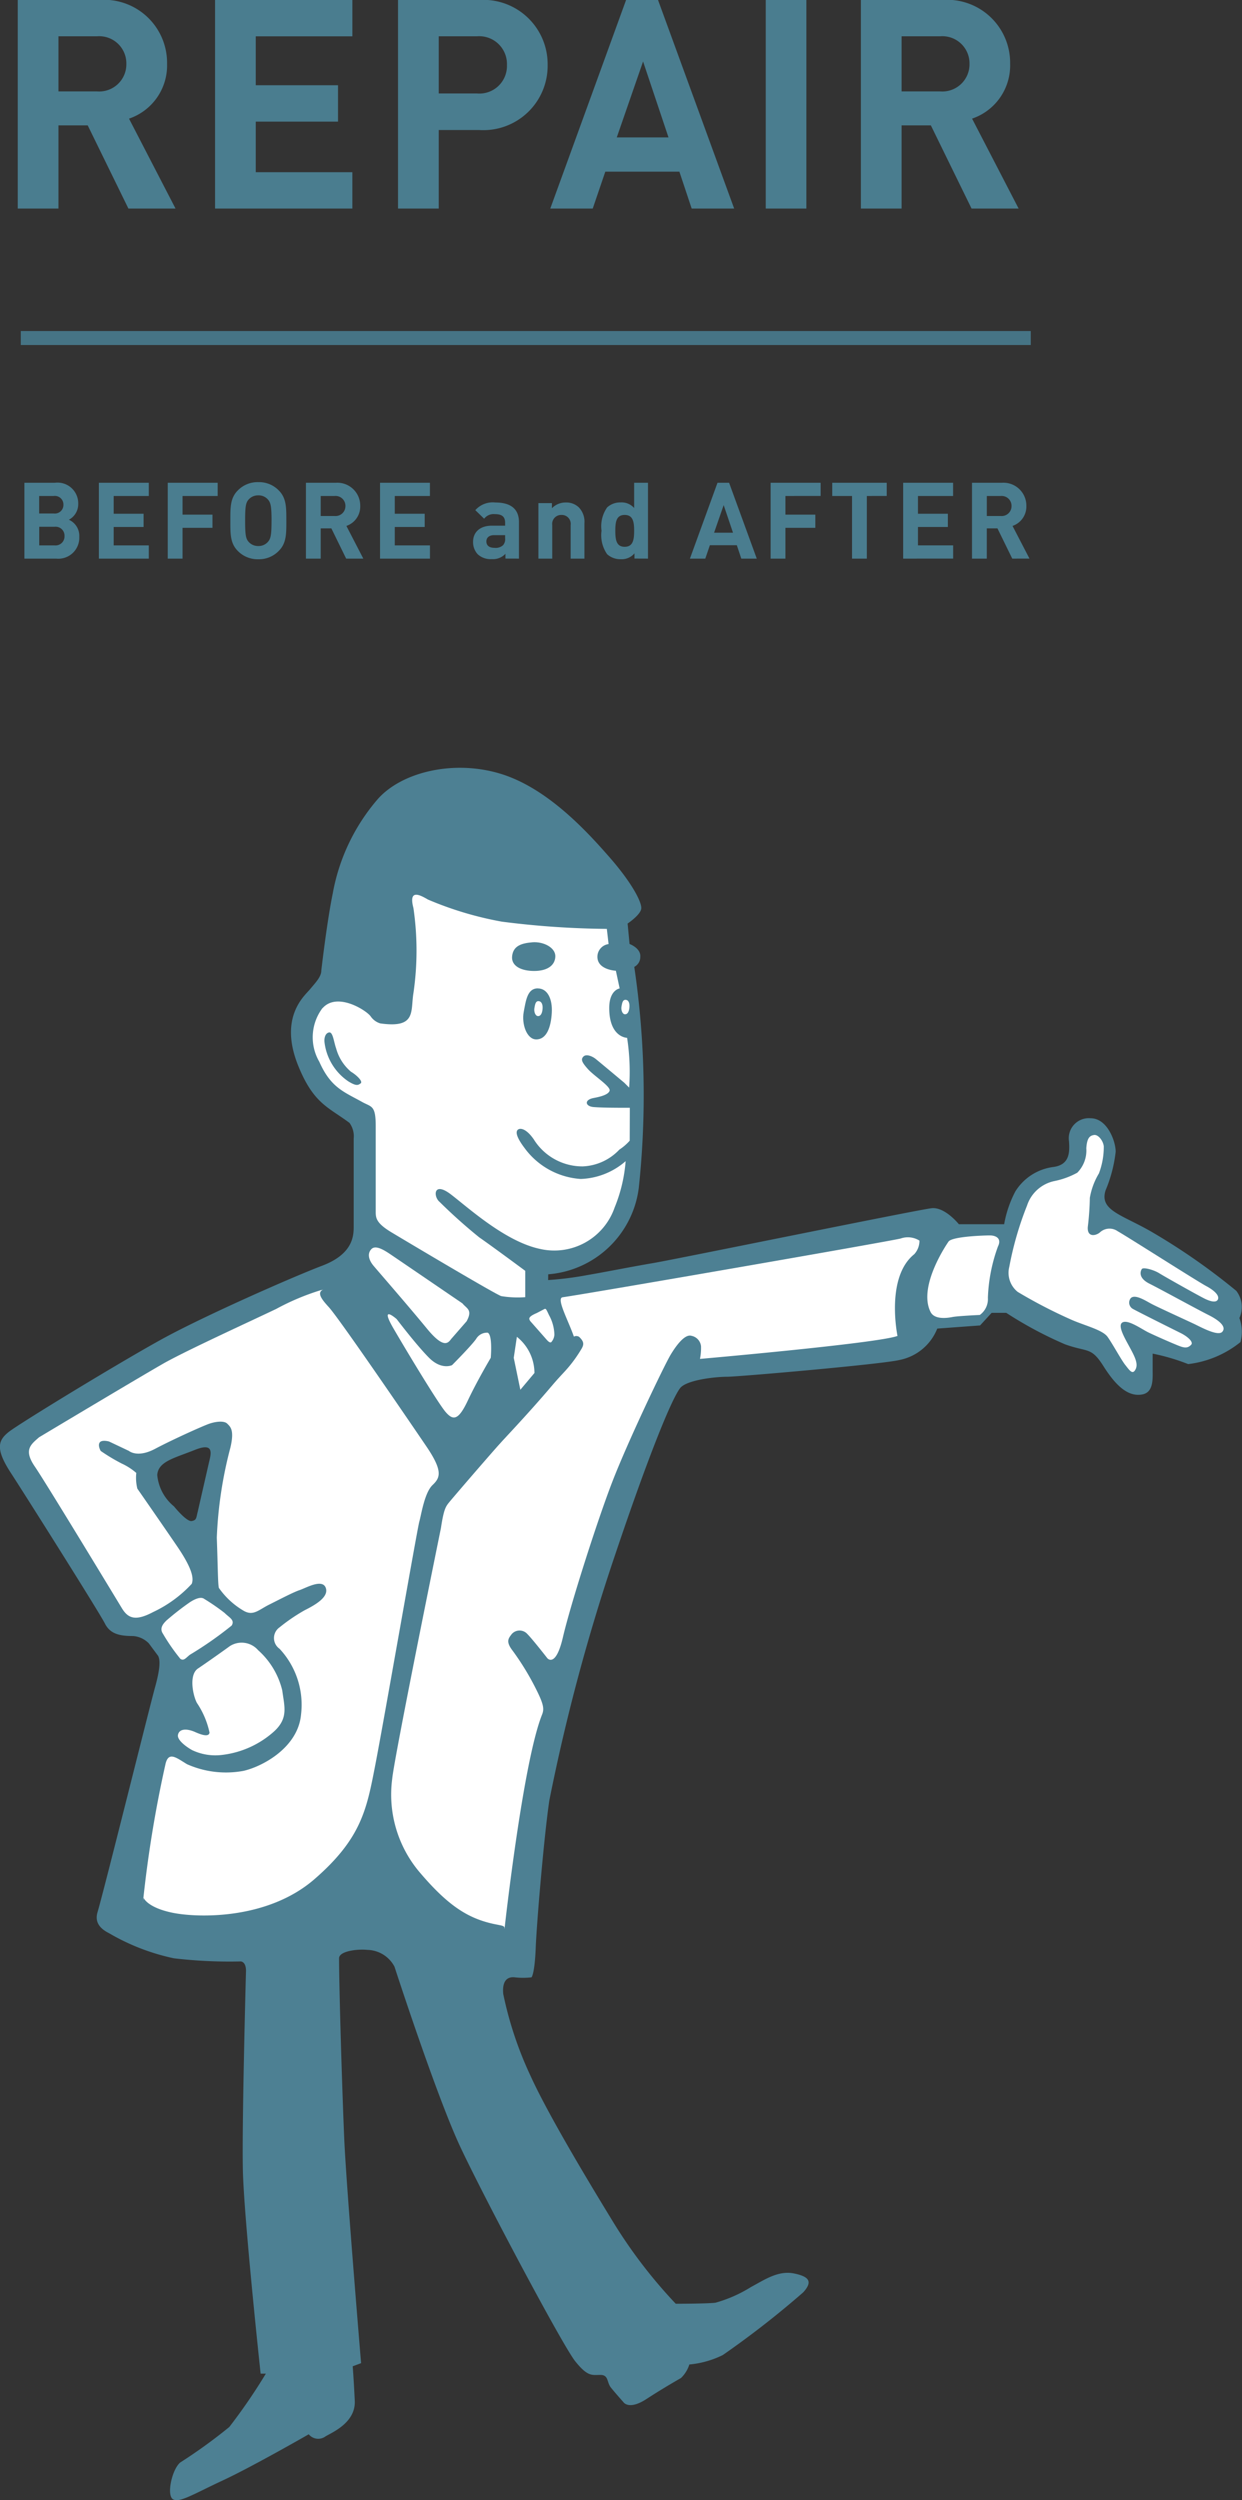
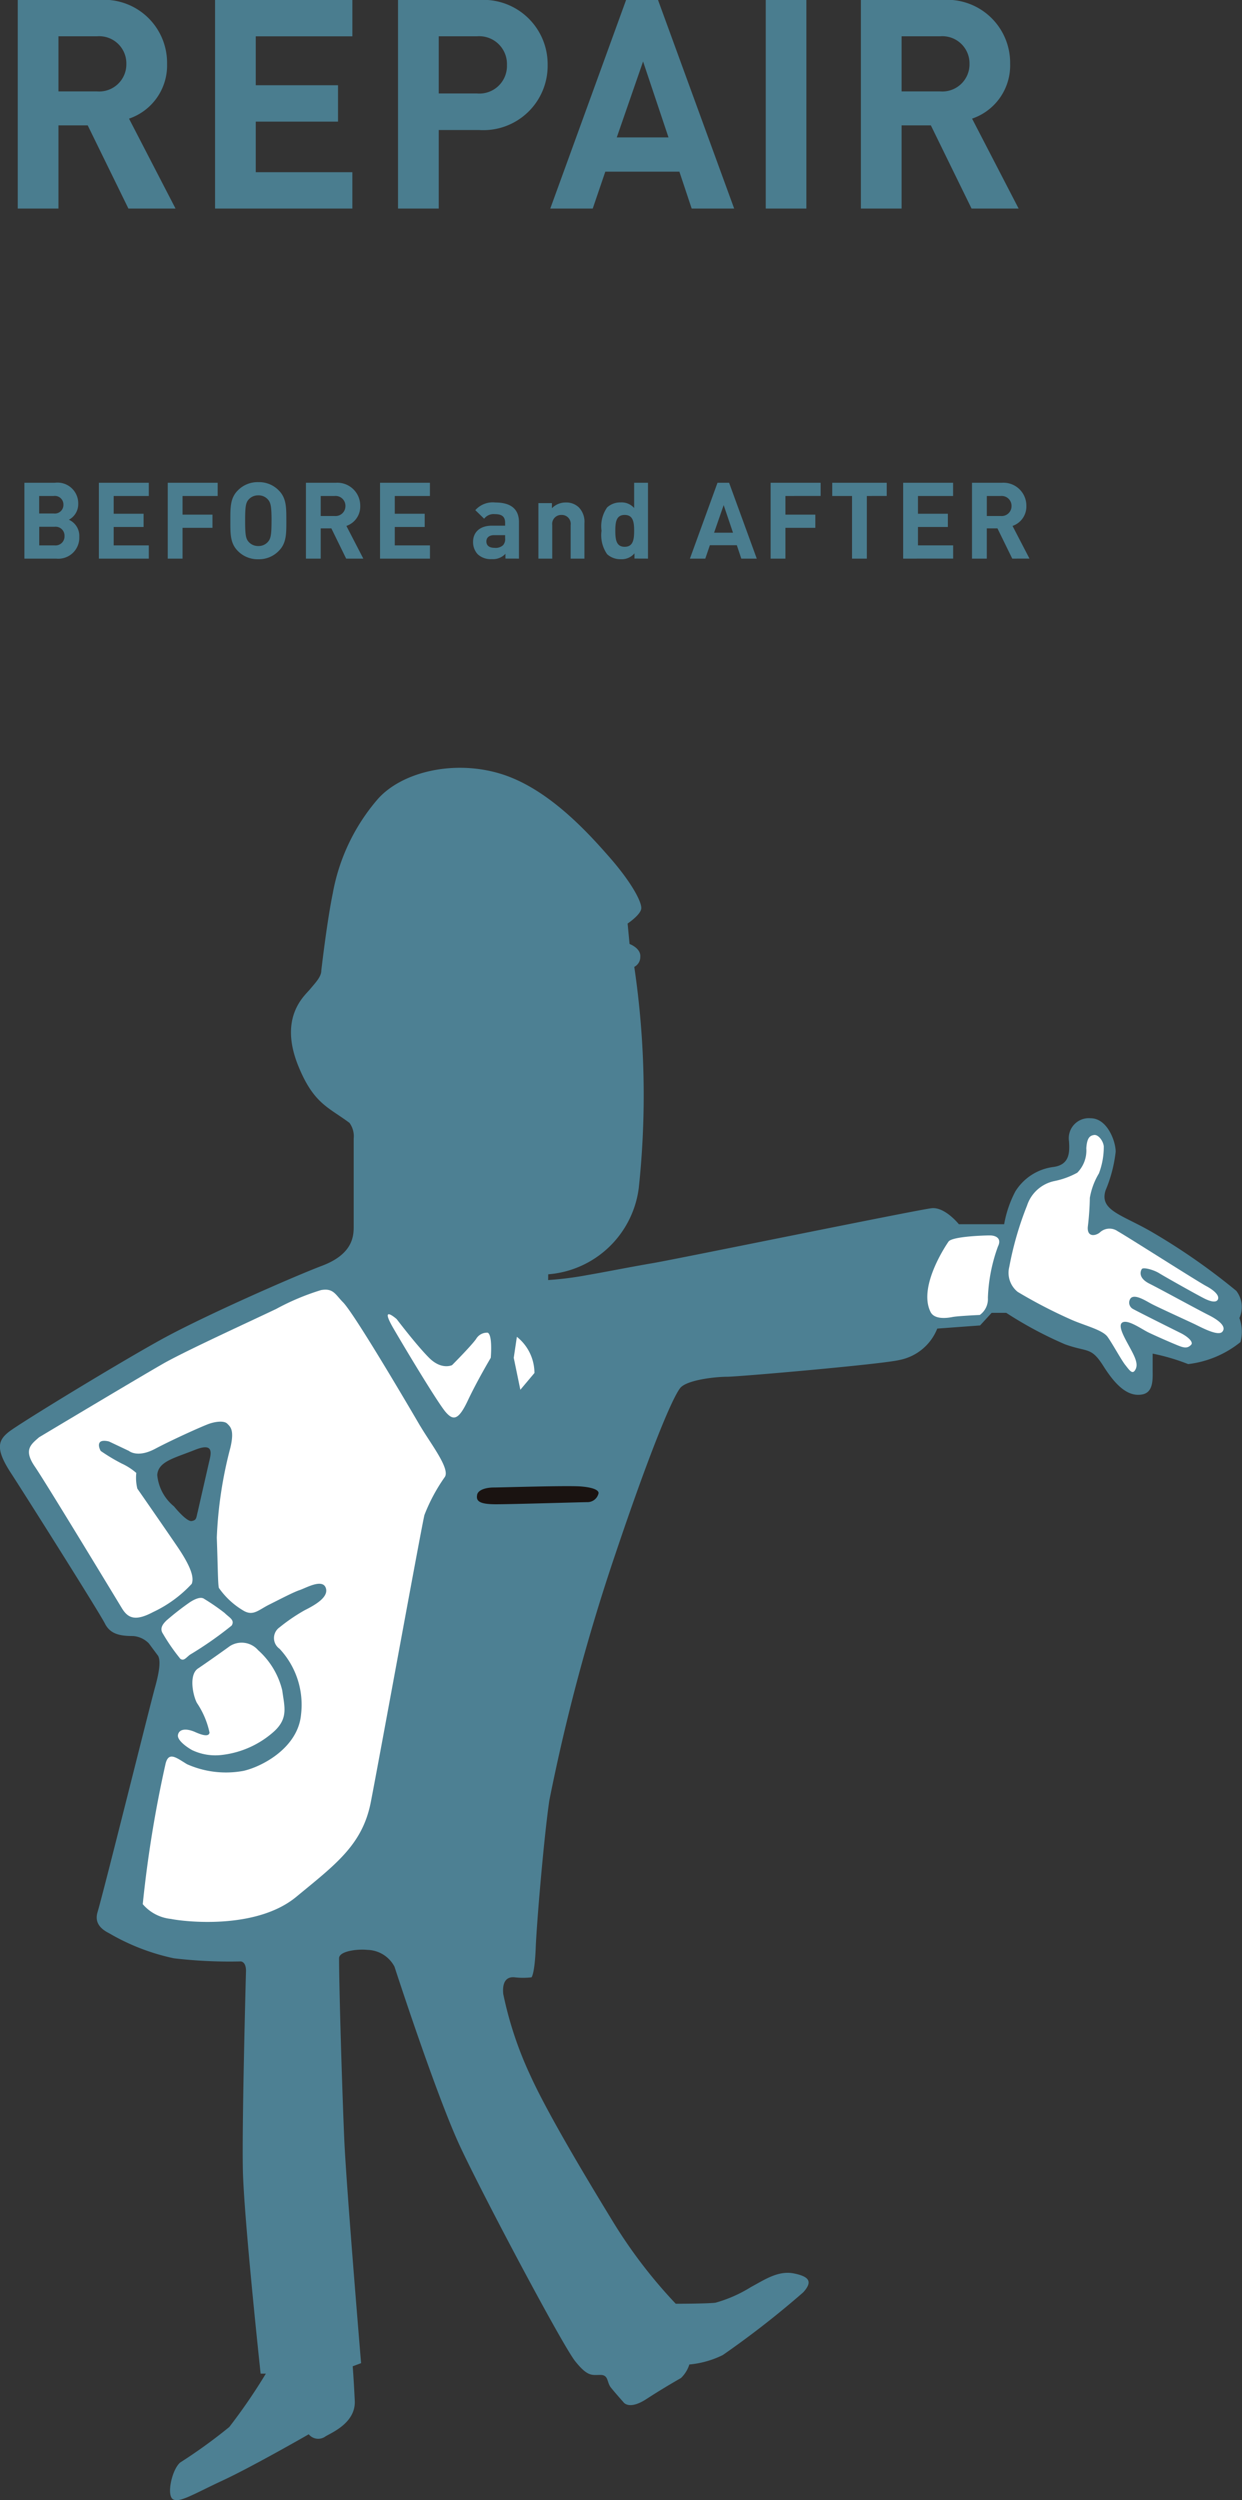
<svg xmlns="http://www.w3.org/2000/svg" width="88.866" height="178.776" viewBox="0 0 88.866 178.776">
  <rect x="0" y="0" width="88.866" height="178.776" fill="#333333" stroke="none" />
  <g>
    <path d="M39.226 91.53a23.7 23.7 0 002.749-.347c1.436-.248 2.994-.565 4.809-.876 1.746-.3 18.928-3.814 19.878-3.914s1.945 1.145 1.945 1.145h3.241a8.026 8.026 0 01.8-2.344 3.766 3.766 0 012.693-1.745c1.2-.148 1.2-1.046 1.146-1.844a1.434 1.434 0 011.546-1.644c1.195 0 1.795 1.644 1.795 2.39a9.944 9.944 0 01-.724 2.768c-.449 1.422 1.124 1.722 3.218 2.92a45.709 45.709 0 016.135 4.263 1.9 1.9 0 01.223 1.946 2.819 2.819 0 01.075 1.719 7.331 7.331 0 01-3.74 1.573 14.888 14.888 0 00-2.542-.749v1.2c0 .6.073 1.572-.749 1.72-1 .183-1.871-.6-2.768-2.019s-1.121-.972-2.765-1.572a28.028 28.028 0 01-4.193-2.244h-1.046l-.826.9-3.064.225a3.667 3.667 0 01-2.7 2.244c-1.2.3-11.519 1.2-12.341 1.2s-2.918.225-3.366.824c-.649.862-2.321 5.013-4.638 11.894a140.206 140.206 0 00-4.712 17.579c-.376 2.545-.9 8.679-.974 10.547s-.3 2.1-.3 2.1a5.237 5.237 0 01-1.2 0c-.675-.074-.9.448-.822 1.2a26.345 26.345 0 001.945 5.833c1.122 2.47 3.59 6.66 5.834 10.325a35.393 35.393 0 004.562 5.983s2.244 0 2.841-.074a9.734 9.734 0 002.545-1.123c.972-.522 1.947-1.195 3.069-.97s1.346.6.672 1.346a65.888 65.888 0 01-5.761 4.49 6.806 6.806 0 01-2.393.674 2.293 2.293 0 01-.6.969s-1.2.675-2.469 1.5-1.647.225-1.647.225-.6-.672-.9-1.048-.148-.9-.748-.9-.9.149-1.8-.974-6.507-11.668-8.226-15.336-4.707-12.882-4.707-12.882a2.244 2.244 0 00-1.943-1.2c-.675-.075-2.022.076-2.022.6 0 2.175.226 9.649.375 13.015s1.2 15.936 1.2 15.936l-.6.224s.074.9.148 2.467-1.631 2.268-2.094 2.545a.876.876 0 01-1.2-.15s-4.04 2.318-6.135 3.292-3.142 1.647-3.59 1.347-.074-2.094.525-2.619a37.1 37.1 0 003.515-2.54 40.683 40.683 0 002.618-3.817h-.375s-1.2-11.147-1.271-14.588.225-14.214.225-14.214c0-.673-.375-.673-.375-.673a33.953 33.953 0 01-4.787-.224 15.584 15.584 0 01-4.639-1.795c-.6-.3-1.047-.749-.823-1.5.444-1.476 3.74-14.735 4.115-16.082s.374-1.946.223-2.244l-.67-.9a1.751 1.751 0 00-1.123-.522c-.972 0-1.646-.151-2.02-.9s-5.612-9.051-6.732-10.773-.9-2.318-.152-2.916 8-5.015 11-6.659 9.277-4.414 11.445-5.237 2.243-2.1 2.243-2.767v-6.32a1.621 1.621 0 00-.3-1.12c-1.5-1.124-2.563-1.36-3.665-4.075-1.414-3.485.45-5.011.823-5.461s.824-.9.824-1.346c0 0 .393-3.451.822-5.536a14.141 14.141 0 013.217-6.734c1.72-1.945 5.461-2.844 8.828-1.8s6.209 4.189 7.779 5.984 2.319 3.217 2.245 3.665-.974 1.048-.974 1.048l.14 1.461s.82.3.768.918a.794.794 0 01-.431.72 62.644 62.644 0 01.324 15.792 7.09 7.09 0 01-6.481 6.19l-.006.411m-25.053 16.483l.751-3.291c.148-.673.521-1.645-.974-1.047s-2.619.823-2.693 1.794a3.29 3.29 0 001.2 2.247s.9 1.121 1.272 1.046.3-.224.447-.749" fill="#4d8093" />
    <path d="M38.24 98.176l-1.009 1.2-.472-2.286.224-1.5a3.315 3.315 0 011.257 2.582m-3.351-2.878a.9.9 0 00-.823.45c-.375.522-1.719 1.869-1.719 1.869s-.749.375-1.647-.523-2.318-2.768-2.318-2.768-1.272-1.121-.226.674 3.217 5.386 3.741 5.984.9.6 1.571-.824 1.646-3.065 1.646-3.065.15-1.645-.225-1.8" fill="#fff" />
-     <path d="M33.392 94.472l-1.047 1.2c-.224.225-.45.973-1.8-.672s-3.441-4.041-3.817-4.489-.447-.9-.148-1.2.9.074 1.346.373 5.163 3.517 5.163 3.517c.3.373.747.449.3 1.272m5.025-.588l.424-.222c.22-.11.188-.174.442.37a3.056 3.056 0 01.387 1.4.874.874 0 01-.229.543c-.1.061-.24-.083-.342-.2l-1.167-1.324c-.055-.124-.224-.268.486-.567M23.08 72.076a3.474 3.474 0 00-.234 3.843c.828 1.862 1.751 2.145 3.065 2.877.673.373.972.224.972 1.72v6.1c0 .45 0 .825 1.123 1.5s7.406 4.413 7.856 4.562a7.248 7.248 0 001.72.077v-1.883s-2.319-1.721-3.292-2.394a37.958 37.958 0 01-2.842-2.541c-.45-.376-.45-1.5.822-.525s3.89 3.366 6.36 3.89a4.566 4.566 0 005.344-2.952 10.954 10.954 0 00.791-3.321 5.147 5.147 0 01-3.217 1.273 5.422 5.422 0 01-4.039-2.244c-.514-.683-.674-1.149-.425-1.3.182-.11.591-.025 1.1.7a4.1 4.1 0 003.515 1.945 3.813 3.813 0 002.617-1.2 3.635 3.635 0 00.74-.638s.008-1.806.008-2.354c0 0-1.847.013-2.593-.051-.6-.05-.691-.516 0-.647.419-.08 1.046-.217 1.146-.516s-1.1-1.049-1.548-1.548-.522-.7-.324-.9.626-.03.877.171 2.044 1.7 2.044 1.7l.35.35a15.97 15.97 0 00-.146-3.559s-1.279-.018-1.279-2.132c0-1.3.746-1.4.746-1.4l-.271-1.266s-1.431-.06-1.314-1.116a.922.922 0 01.792-.791l-.125-1.086a62.475 62.475 0 01-7.505-.516 24.553 24.553 0 01-5.287-1.578c-.523-.3-1.422-.825-1.046.6a21.058 21.058 0 010 6.093c-.215 1.288.232 2.531-2.375 2.159a1.281 1.281 0 01-.683-.5c-.3-.431-2.394-1.764-3.438-.594" fill="#fff" />
    <path d="M38.086 67.379c.8-.067 1.68.384 1.649 1.028s-.594 1.016-1.492 1.023-1.688-.326-1.6-1.072.7-.914 1.446-.979m.392 3.298c.686 0 1.058.74 1 1.747s-.361 1.9-1.11 1.9c-.687 0-1.058-1.111-.9-1.957s.266-1.694 1.007-1.694" fill="#4d8093" />
    <path d="M72.216 90.583a1.747 1.747 0 00.6 1.793 35.136 35.136 0 003.74 1.945c.972.449 2.319.749 2.693 1.273s.974 1.645 1.273 2.019.523.737.74.276c.189-.4-.092-.926-.442-1.573s-.893-1.562-.494-1.762 1.319.456 1.8.7c.384.193 1.862.847 2.308 1.011.4.148.586.1.788-.1s-.25-.6-.749-.847-3.078-1.532-3.427-1.731a.514.514 0 01-.15-.75c.3-.346 1.117.2 1.5.4.405.217 2.517 1.179 3.064 1.439.488.233 1.7.9 2 .549s-.2-.8-1-1.2-3.415-1.836-4.213-2.234-.665-.872-.549-1.048c.1-.149.847.051 1.246.3s2.844 1.624 3.288 1.836.814.274.914.025-.2-.6-.848-.947-5.771-3.615-6.319-3.912a1.01 1.01 0 00-1.248.05c-.25.248-.947.448-.9-.35a19.943 19.943 0 00.148-2.094 5.022 5.022 0 01.649-1.745 5.32 5.32 0 00.348-1.947c-.05-.4-.4-.848-.7-.8s-.5.2-.55.947a2.257 2.257 0 01-.645 1.748 5.759 5.759 0 01-1.648.6 2.62 2.62 0 00-1.946 1.747 23.307 23.307 0 00-1.272 4.389m-58.122 31.186c-.287-.532-.6-2.019.074-2.47s2.071-1.445 2.272-1.595a1.562 1.562 0 012.029.285 5.611 5.611 0 011.728 2.879c.149 1.146.447 1.957-.552 2.9a6.739 6.739 0 01-3.755 1.711 3.867 3.867 0 01-2.145-.345c-.449-.251-1.069-.724-1.012-1.076.073-.433.578-.5 1.225-.217.421.187.983.393 1.035.043a6.05 6.05 0 00-.9-2.119" fill="#fff" />
    <path d="M34.14 106.888c-.089.441.148.675 1.346.675s6.134-.152 6.585-.152a.811.811 0 00.747-.6c.075-.224-.3-.449-1.271-.523s-5.685.075-6.209.075-1.123.148-1.2.523" fill="#1a1311" />
-     <path d="M64.215 95.517s-.869-4.181 1.2-5.834a1.422 1.422 0 00.373-.972 1.558 1.558 0 00-1.347-.15c-.9.224-22.347 3.941-24.182 4.2-.684.092 1.391 3.262.959 4.031-1.2 2.138-7.773 8.856-7.773 8.856-.3.375-1.886 1.48-2.111 2.976 0 0-3.69 16.954-3.84 18.523a10.074 10.074 0 002.591 7.294c1.968 2.015 3.622 3.169 6.016 3.469 0 0 1.308-11.873 2.681-15.3.149-.376.149-.674-.373-1.722a19.086 19.086 0 00-1.721-2.843c-.525-.672-.3-.9-.074-1.2a.746.746 0 011.122 0c.374.375 1.422 1.72 1.422 1.72s.6.747 1.121-1.5 2.394-8.151 3.517-11.07 3.74-8.379 4.189-9.126 1.048-1.5 1.5-1.349a.847.847 0 01.674.749 4.03 4.03 0 01-.075.9s12.792-1.121 14.139-1.646" fill="#fff" />
    <path d="M30.082 101.994s-4.647-7.983-5.545-8.881c-.535-.535-.681-1.024-1.566-.865a17.285 17.285 0 00-3.208 1.348c-2.236 1.062-5.994 2.778-7.824 3.765-.974.524-9.143 5.412-9.143 5.412-.6.525-1.123.9-.3 2.1s6.211 10.1 6.211 10.1c.447.746.972.972 2.243.3a8.921 8.921 0 002.768-2.02c.148-.375.074-1.047-1.049-2.692s-2.842-4.115-2.842-4.115a3.243 3.243 0 01-.075-1.123 4.344 4.344 0 00-1.046-.673 13.57 13.57 0 01-1.5-.9s-.224-.375-.075-.6.673-.075.673-.075l1.421.673s.6.524 1.871-.149 3.441-1.648 3.891-1.8 1.047-.225 1.272 0 .525.449.224 1.721a29.644 29.644 0 00-.971 6.432c.074 1.947.074 3.292.148 3.59a5.612 5.612 0 001.795 1.648c.673.374 1.049-.074 1.8-.449s1.739-.894 2.187-1.042 1.638-.846 1.873-.144c.215.648-.764 1.209-1.512 1.583a12.955 12.955 0 00-1.8 1.225.936.936 0 000 1.534 5.859 5.859 0 011.537 4.7c-.217 2.377-2.782 3.731-4.128 4.031a6.862 6.862 0 01-4.032-.479c-.748-.45-1.306-.939-1.532-.04a85.72 85.72 0 00-1.634 10.048 3.049 3.049 0 002.016 1.056c.9.19 6.08.81 8.974-1.584 2.784-2.3 4.728-3.7 5.327-6.766s3.687-20.017 3.84-20.54a12.61 12.61 0 011.44-2.688c.445-.569-.98-2.379-1.729-3.648m37.792-13.215s-2.234 3.161-1.293 5.038c.287.576 1.222.433 1.583.361s1.943-.145 1.943-.145a1.4 1.4 0 00.577-1.225 11.847 11.847 0 01.72-3.671c.288-.575-.146-.791-.577-.791s-2.663.073-2.953.433" fill="#fff" />
    <path d="M11.943 115.841c-.183.183-.577.539-.288.972a14.023 14.023 0 001.248 1.8c.252.179.4-.073.683-.289a26.168 26.168 0 002.988-2.087c.252-.4-.18-.576-.5-.9a15.31 15.31 0 00-1.464-1.009c-.287-.215-.828.11-1.044.254a19.741 19.741 0 00-1.62 1.26" fill="#fff" />
-     <path d="M10.274 135.707a7.286 7.286 0 00-.154 1.541s.075.675 1.869 1.049 7.879.475 11.026-2.675c1.632-1.63 2.928-2.514 3.456-3.742.287-.673.627-.726.972.336.431 1.331 4.769 6.73 8.133 6.73.266 0 .433.071.45-.252l.071-.791c.02-.182-.129-.2-.47-.271-2.038-.371-3.509-1.287-5.619-3.777a8.586 8.586 0 01-1.945-6.657c.149-1.571 3.486-17.934 3.486-17.934.226-1.5.375-1.57.673-1.944 0 0 4.114-4.857 8.128-9.192a9.437 9.437 0 001.2-1.585c.231-.362.288-.575-.12-.958-.431-.217-.624.287-.839.622a11.9 11.9 0 01-.912 1.223c-3.093 3.694-6.383 7.08-6.383 7.08-.623.336-1.139-.593-1.485-1.174 0 0-4.7-7.1-5.568-8.158-.4-.486-.735-1.172-1.321-1.85-.273-.319-1.056-1.3-1.607-1.176-.81.175-.264.791.215 1.319.854.94 6.974 9.948 6.974 9.948 1.223 1.8.984 2.255.443 2.772-.575.552-.8 2.1-.948 2.628s-2.565 14.408-3.164 17.474-.973 5.164-4.34 8.081-8.377 2.768-10.173 2.393-2.047-1.062-2.047-1.062" fill="#4d8093" />
-     <path d="M38.531 71.587c.2 0 .31.217.293.512s-.105.558-.324.558c-.2 0-.309-.326-.263-.574s.078-.5.294-.5m6.223-.092c.2 0 .3.209.284.494s-.1.542-.315.542c-.195 0-.3-.316-.254-.556s.075-.479.285-.479" fill="#fff" />
    <path d="M23.223 74.563a3.94 3.94 0 001.707 2.765c.559.341.69.277.875.138s-.3-.6-.69-.83a3.318 3.318 0 01-1.061-1.659c-.174-.485-.23-1.2-.507-1.152s-.37.414-.324.738" fill="#4d8093" />
  </g>
  <g>
    <path d="M5.673 38.383a1.26 1.26 0 00-.746-1.219 1.254 1.254 0 00.67-1.12 1.482 1.482 0 00-1.676-1.523H1.747v5.423h2.27a1.5 1.5 0 001.656-1.561zm-1.058-.054a.642.642 0 01-.708.67h-1.1v-1.332h1.1a.637.637 0 01.708.662zm-.077-2.238a.615.615 0 01-.7.625H2.802v-1.251h1.036a.615.615 0 01.7.626zm6.109 3.853v-.945H8.134v-1.317h2.14v-.945h-2.14v-1.272h2.513v-.944H7.075v5.423zm4.928-4.479v-.944h-3.572v5.423h1.059v-2.2h2.14v-.945h-2.14v-1.334zm4.913 1.767c0-.937.008-1.615-.541-2.163a1.961 1.961 0 00-1.462-.594 1.978 1.978 0 00-1.47.594c-.548.548-.533 1.226-.533 2.163s-.015 1.615.533 2.163a1.978 1.978 0 001.47.594 1.961 1.961 0 001.462-.598c.549-.544.542-1.222.542-2.159zm-1.059 0c0 1.044-.061 1.295-.267 1.523a.88.88 0 01-.678.289.9.9 0 01-.686-.289c-.206-.229-.259-.48-.259-1.523s.053-1.295.259-1.523a.9.9 0 01.686-.289.88.88 0 01.678.289c.207.228.268.482.268 1.523zm6.566 2.712l-1.21-2.338a1.46 1.46 0 00.99-1.424 1.639 1.639 0 00-1.76-1.661H21.89v5.423h1.057v-2.163h.762l1.059 2.163zm-1.279-3.763a.707.707 0 01-.769.716h-1v-1.432h1a.707.707 0 01.769.716zm6.048 3.763v-.945h-2.517v-1.317h2.14v-.945h-2.14v-1.272h2.514v-.944h-3.569v5.423zm6.368 0v-2.613c0-.929-.579-1.4-1.691-1.4a1.668 1.668 0 00-1.432.548l.632.612a.852.852 0 01.762-.328c.526 0 .739.19.739.625v.2h-.937c-.922 0-1.356.518-1.356 1.15a1.272 1.272 0 00.328.891 1.354 1.354 0 001.013.35 1.206 1.206 0 00.975-.381v.343zm-.99-1.462a.652.652 0 01-.145.5.785.785 0 01-.625.19c-.388 0-.571-.183-.571-.457s.2-.449.556-.449h.785zm5.675 1.462v-2.536a1.471 1.471 0 00-.4-1.127 1.289 1.289 0 00-.937-.35 1.358 1.358 0 00-.99.411v-.366h-.967v3.969h.99v-2.4a.643.643 0 01.663-.724.638.638 0 01.655.724v2.4zm4.547 0v-5.423h-.99v1.805a1.189 1.189 0 00-.967-.4 1.382 1.382 0 00-.967.358 2.352 2.352 0 00-.4 1.668 2.372 2.372 0 00.4 1.676 1.4 1.4 0 00.975.358 1.192 1.192 0 00.983-.419v.373zm-.99-1.988c0 .647-.084 1.143-.678 1.143s-.67-.5-.67-1.143.076-1.135.67-1.135.678.488.678 1.135zm8.773 1.988l-1.979-5.423h-.83l-1.973 5.423h1.1l.328-.96h1.927l.32.96zm-1.7-1.853h-1.353l.686-1.973zm6.269-2.628v-.942h-3.577v5.423h1.059v-2.2h2.14v-.945h-2.14v-1.334zm4.73 0v-.942h-3.899v.945h1.417v4.479h1.059v-4.48zm4.753 4.479v-.945h-2.518v-1.315h2.14v-.945h-2.14v-1.272h2.514v-.944h-3.573v5.423zm5.461 0l-1.213-2.336a1.46 1.46 0 00.99-1.424 1.639 1.639 0 00-1.76-1.661h-2.13v5.423h1.059v-2.163h.762l1.059 2.163zm-1.284-3.761a.707.707 0 01-.769.716h-1v-1.432h1a.707.707 0 01.769.716z" fill="#4a7d8f" />
-     <path d="M73.752 24.671H1.487v-1h72.265z" fill="#467485" />
    <path d="M12.56 14.914l-3.329-6.43a4.016 4.016 0 002.723-3.917 4.509 4.509 0 00-4.84-4.571H1.27v14.918h2.912V8.965h2.094l2.912 5.949zM9.041 4.566a1.944 1.944 0 01-2.116 1.969H4.182V2.596h2.744a1.944 1.944 0 012.115 1.97zm16.171 10.348v-2.6H18.3V8.696h5.886v-2.6H18.3v-3.5h6.913v-2.6h-9.825v14.918zM39.184 4.65A4.6 4.6 0 0034.261 0H28.48v14.914h2.912V9.296h2.87a4.6 4.6 0 004.922-4.646zm-2.912 0a1.971 1.971 0 01-2.158 2.032h-2.722V2.596h2.723a1.986 1.986 0 012.157 2.054zm16.259 10.264L47.081-.004h-2.283l-5.425 14.918h3.037l.9-2.639h5.3l.88 2.639zm-4.7-5.09h-3.7l1.882-5.428zm9.866 5.09V-.004H54.79v14.918zm15.187 0l-3.331-6.431a4.016 4.016 0 002.723-3.917 4.509 4.509 0 00-4.834-4.57h-5.845v14.918h2.912V8.965h2.095l2.912 5.949zM69.369 4.566a1.944 1.944 0 01-2.116 1.969h-2.744V2.596h2.744a1.944 1.944 0 012.116 1.97z" fill="#4a7d8f" />
  </g>
</svg>